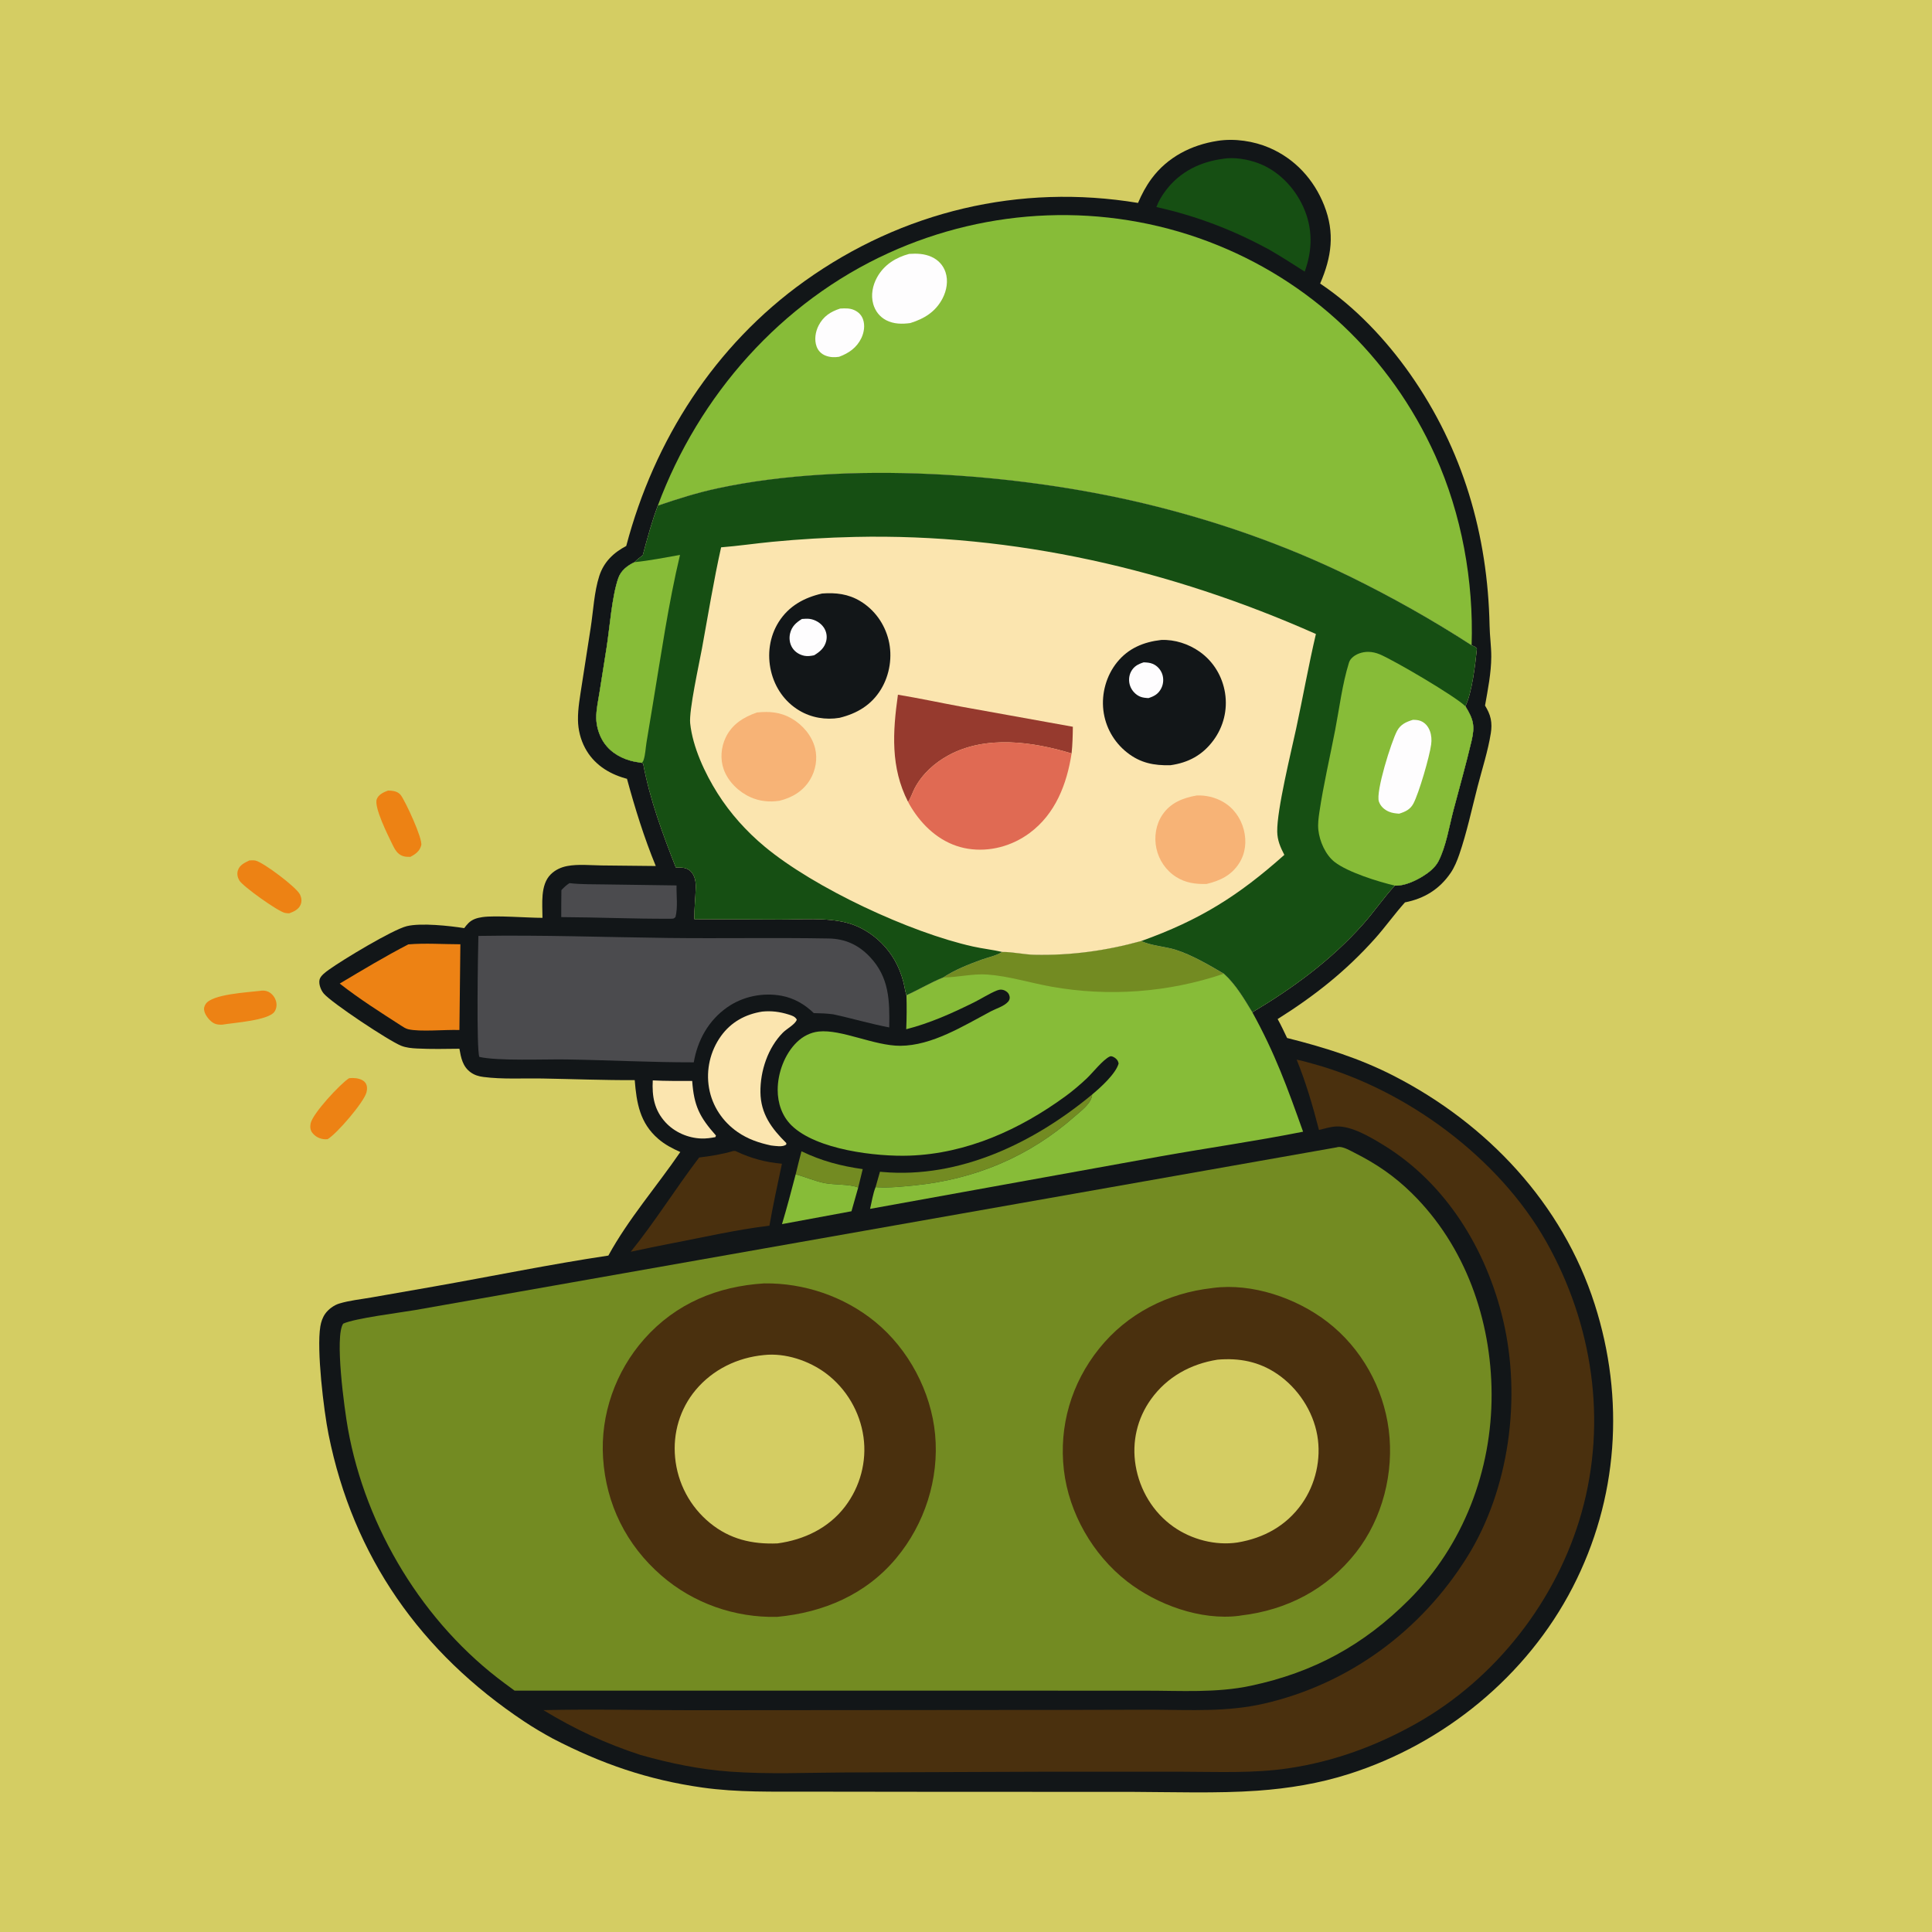
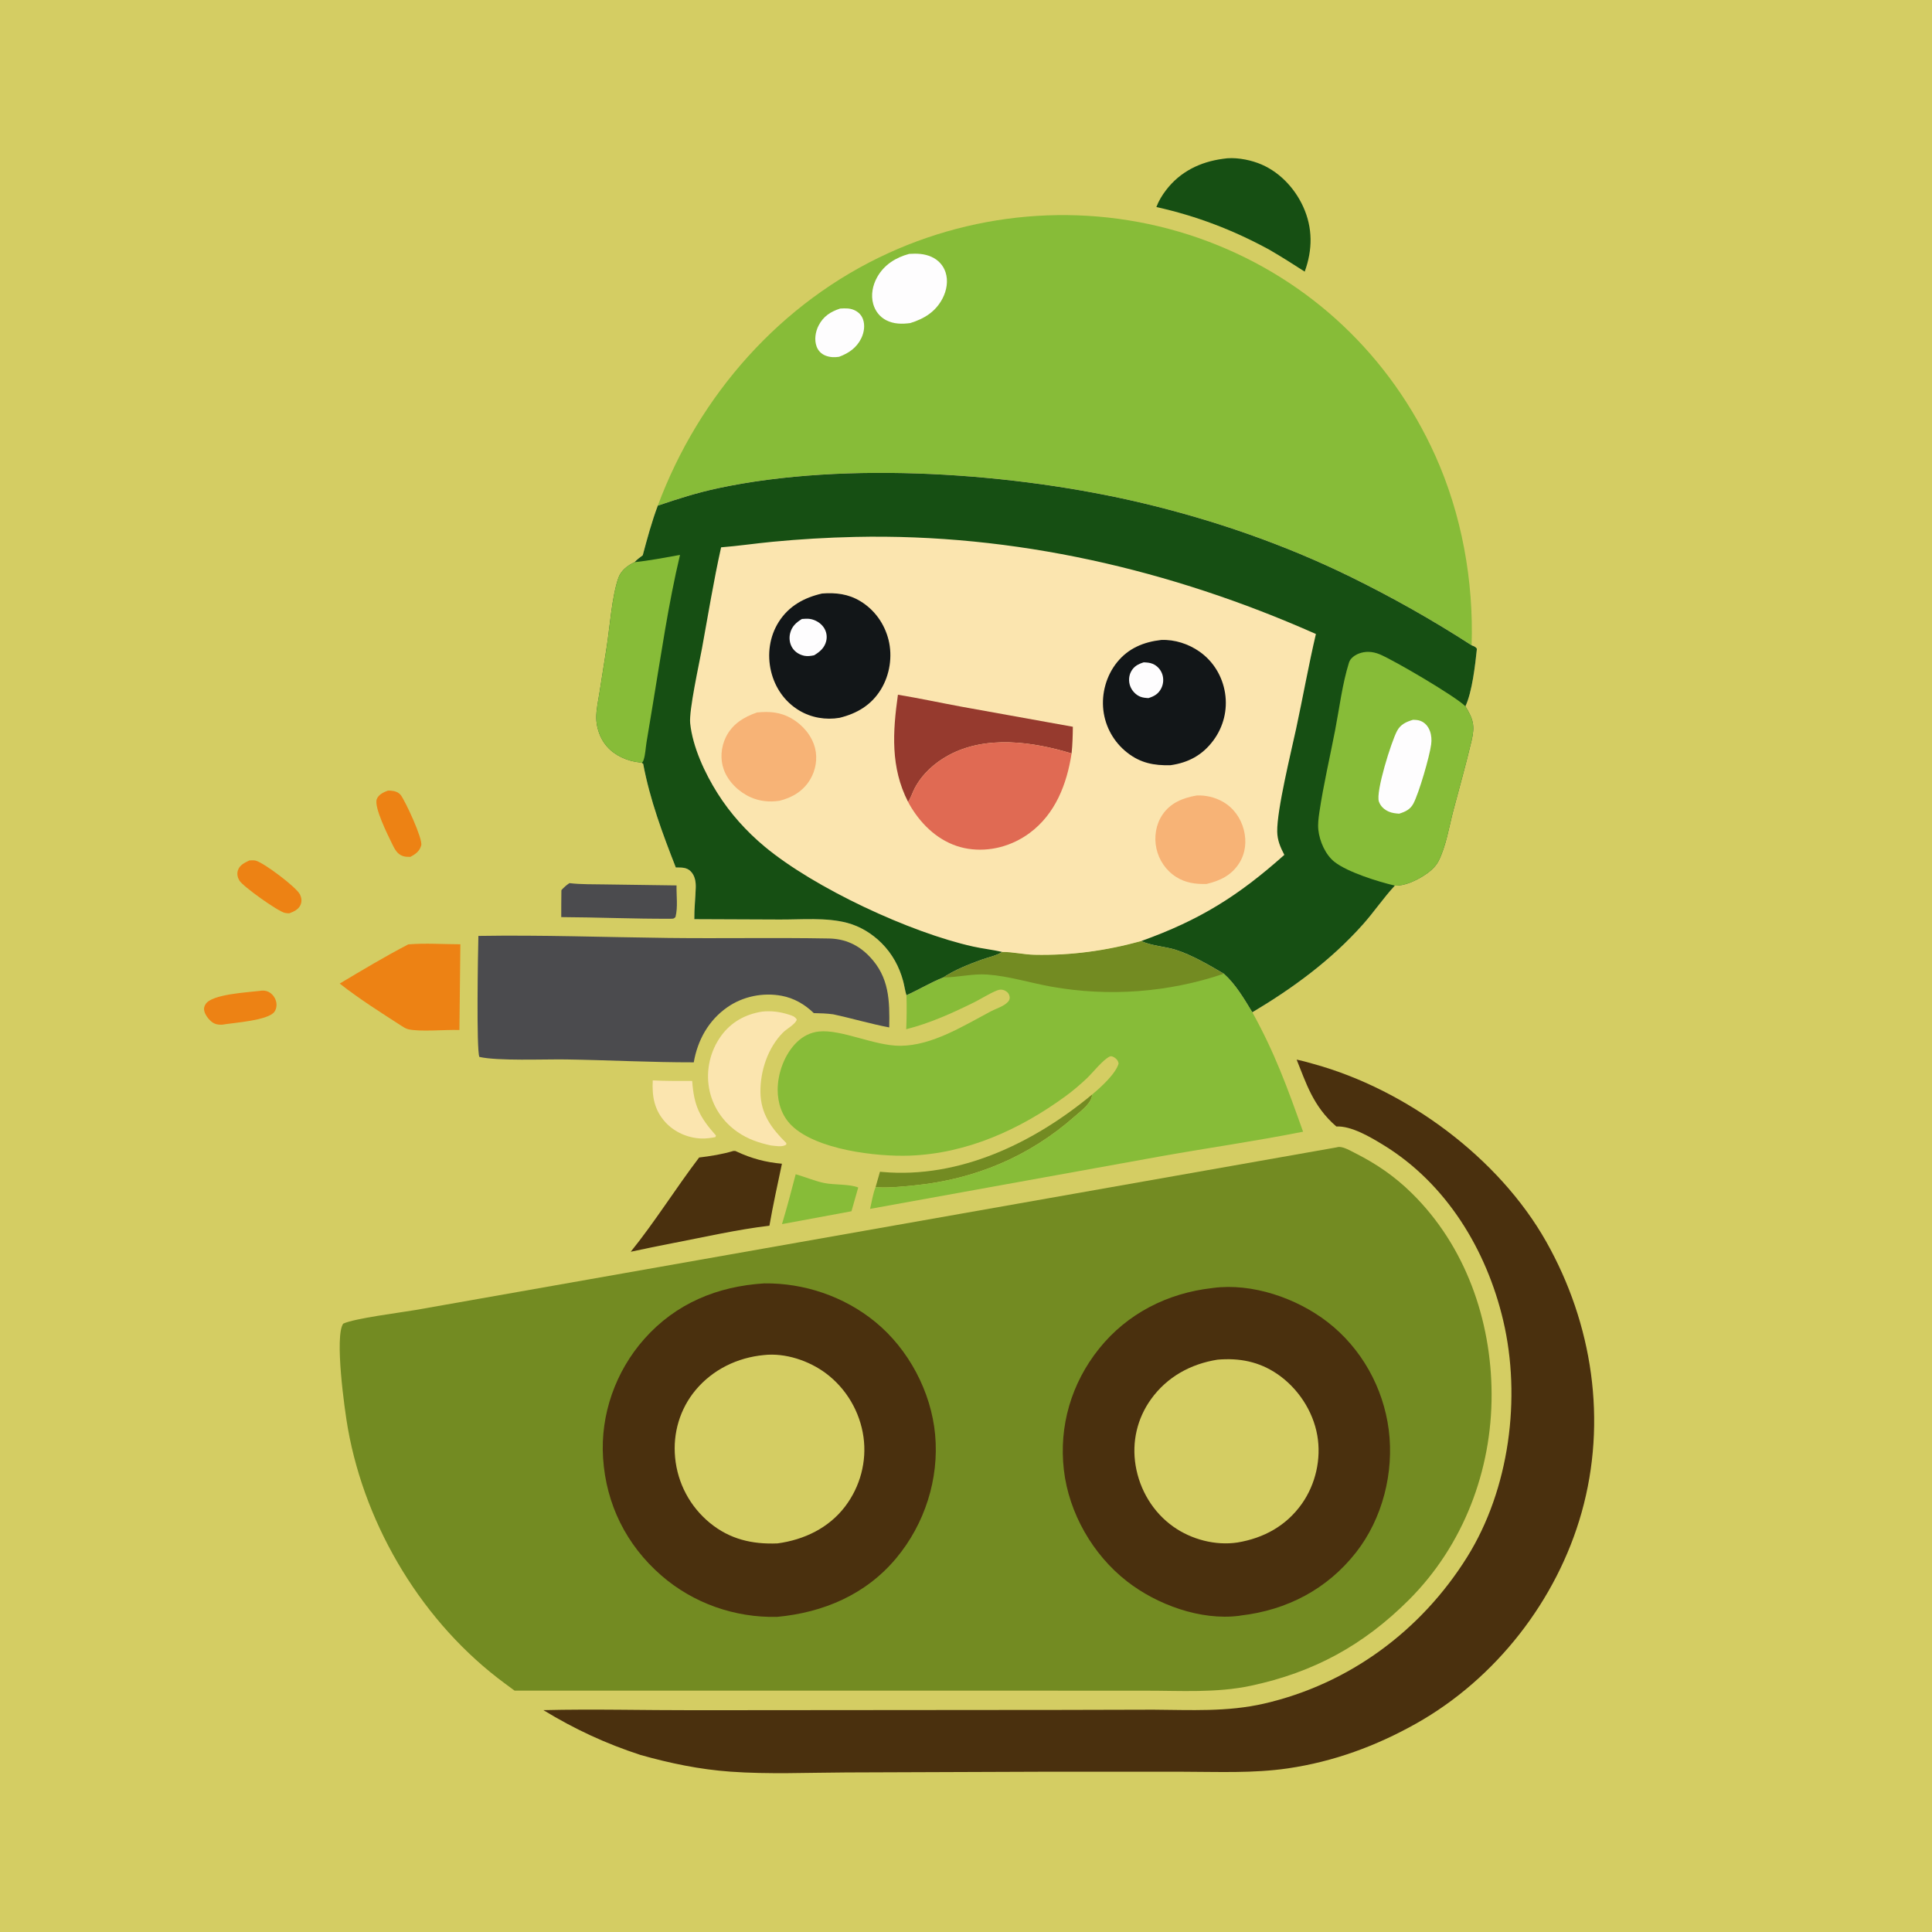
<svg xmlns="http://www.w3.org/2000/svg" version="1.1" style="display: block;" viewBox="0 0 2048 2048" width="1024" height="1024">
  <path transform="translate(0,0)" fill="rgb(212,205,99)" d="M 0 0 L 2048 0 L 2048 2048 L 0 2048 L 0 0 z" />
  <path transform="translate(0,0)" fill="rgb(237,130,20)" d="M 411.283 838.059 C 412.595 838.033 412.494 838.011 414.034 838.118 C 418.156 838.407 422.258 839.484 424.888 842.928 C 429.603 849.102 448.323 889.184 446.523 896.061 C 444.886 902.315 440.436 905.499 434.958 908.318 C 432.216 908.351 429.719 908.328 427.088 907.456 C 421.089 905.468 418.376 900.095 415.774 894.75 C 411.33 885.618 396.057 855.336 399.449 846.977 C 401.419 842.12 406.724 839.745 411.283 838.059 z" />
-   <path transform="translate(0,0)" fill="rgb(237,130,20)" d="M 370.012 1142.96 C 371.347 1142.84 372.661 1142.7 374.004 1142.72 C 378.497 1142.78 384.44 1143.91 387.29 1147.76 C 389.442 1150.66 389.359 1154.59 388.493 1157.94 C 385.775 1168.44 356.953 1201.96 347.277 1207.59 C 345.91 1207.67 345.809 1207.71 344.619 1207.67 C 339.289 1207.46 334.521 1205.12 331.132 1200.92 C 328.864 1198.1 328.58 1194.36 329.257 1190.95 C 331.358 1180.36 360.735 1148.85 370.012 1142.96 z" />
  <path transform="translate(0,0)" fill="rgb(237,130,20)" d="M 275.243 1050.39 C 278.404 1049.82 281.539 1049.89 284.472 1051.33 C 288.52 1053.31 291.503 1057.18 292.648 1061.51 C 293.61 1065.16 293.13 1069.28 290.986 1072.42 C 284.582 1081.81 247.746 1084.1 235.658 1086.18 C 232.605 1086.28 229.667 1086.18 226.882 1084.76 C 222.606 1082.57 218.062 1077 216.723 1072.37 C 215.831 1069.29 216.33 1066.86 218.075 1064.23 C 224.986 1053.79 262.482 1052 275.243 1050.39 z" />
  <path transform="translate(0,0)" fill="rgb(237,130,20)" d="M 264.344 912.11 C 266.493 912.001 268.937 911.785 271.04 912.297 C 279.353 914.323 314.215 940.339 318.02 948.259 C 319.668 951.69 320.138 955.438 318.657 959.018 C 316.553 964.105 311.408 966.374 306.612 968.162 C 305.034 968.087 303.443 968.063 301.898 967.695 C 294.279 965.879 257.375 939.585 253.715 933.354 C 251.807 930.106 251.017 926.383 252.155 922.716 C 253.95 916.936 259.313 914.543 264.344 912.11 z" />
-   <path transform="translate(0,0)" fill="rgb(18,22,24)" d="M 1290.6 149.329 C 1308.52 146.473 1329.06 149.529 1345.65 156.692 C 1372.78 168.407 1392.88 190.333 1403.68 217.735 C 1415.17 246.866 1411.57 272.575 1399.4 300.586 C 1436.3 325.169 1469.32 360.197 1494.78 396.473 C 1550.65 476.081 1577.12 566.742 1579.02 663.444 C 1579.23 674.4 1580.85 685.292 1580.81 696.207 C 1580.74 713.349 1577.18 731.098 1574.2 747.936 C 1576.93 752.456 1579.11 756.728 1580.22 761.942 C 1581.27 766.912 1581.13 772.167 1580.34 777.164 C 1577.35 796.067 1571.09 815.291 1566.3 833.835 C 1560.15 857.659 1554.88 882.599 1546.87 905.853 C 1544.62 912.383 1541.68 919.554 1537.78 925.275 C 1525.92 942.683 1509.76 952.555 1489.33 956.56 C 1478.29 968.82 1468.67 982.498 1457.61 994.862 C 1426.57 1029.57 1393.55 1055.59 1354.36 1080.24 C 1358.01 1086.75 1361.13 1093.59 1364.37 1100.31 C 1403.75 1110.18 1441.34 1121.9 1477.56 1140.5 C 1576.47 1191.3 1656.18 1275.68 1690.45 1382.61 C 1722.56 1482.78 1715.4 1588.98 1667.06 1682.69 C 1618.47 1776.88 1530.72 1848.4 1430.06 1880.47 C 1398.38 1890.57 1366.12 1895.83 1333.02 1898.21 C 1291.02 1901.23 1241 1899.59 1198.48 1899.44 L 1005.5 1899.41 L 857.471 1899.23 C 819.812 1899.13 781.778 1900.17 744.398 1894.86 C 686.683 1886.67 637.452 1869.65 585.875 1842.91 C 575.598 1837.31 565.561 1831.41 555.815 1824.93 C 446.124 1751.98 374.32 1650.36 348.282 1520.59 C 343.098 1494.75 335.49 1430.58 339.565 1406.08 C 340.359 1401.31 341.912 1396.65 344.707 1392.67 C 348.045 1387.92 353.92 1383.57 359.479 1381.86 C 370.257 1378.54 382.35 1377.35 393.495 1375.4 L 459.904 1363.77 C 521.464 1352.91 583.107 1340.22 644.89 1330.96 C 666.115 1292.14 696.171 1257.65 721.15 1221.19 C 712.612 1217.36 704.859 1213.37 697.738 1207.22 C 678.31 1190.42 674.788 1169.35 672.835 1144.98 C 640.017 1145.15 607.394 1143.81 574.605 1143.25 C 554.278 1142.91 532.463 1144.24 512.377 1141.62 C 507.352 1140.96 502.971 1139.66 498.829 1136.65 C 490.421 1130.53 488.672 1121.27 486.996 1111.71 C 472.069 1111.9 457.053 1112.2 442.137 1111.46 C 436.484 1111.18 430.494 1110.65 425.21 1108.52 C 411.964 1103.19 351.51 1063.05 343.157 1053.18 C 340.131 1049.6 337.664 1043.23 338.739 1038.5 C 339.702 1034.27 345.395 1030.26 348.793 1027.82 C 363.21 1017.47 416.119 985.445 431.318 981.746 C 446.326 978.094 476.835 981.43 492.087 983.859 C 493.478 982.028 494.884 980.172 496.525 978.555 C 500.702 974.439 505.643 973.044 511.337 972.182 C 524.861 970.134 559.306 972.971 575.053 972.949 C 575.019 958.305 572.571 938.139 583.727 926.931 C 588.474 922.162 594.646 919.306 601.202 918.044 C 612.637 915.843 626.076 917.248 637.743 917.41 L 695.154 918.008 C 682.802 888.019 673.114 856.832 664.627 825.56 C 663.945 825.38 663.263 825.2 662.585 825.005 C 644.63 819.85 629.2 809.773 620.223 792.957 C 615.364 783.855 612.83 773.566 612.678 763.261 C 612.492 750.702 614.971 737.955 616.803 725.555 L 626.152 665.46 C 628.881 647.869 629.821 627.431 635.254 610.595 C 640.076 595.656 650.306 585.887 663.84 578.754 C 693.558 466.284 757.71 366.03 853.014 297.929 C 956.49 223.987 1080.87 194.324 1206.36 215.111 C 1210.16 206.086 1214.86 197.274 1220.69 189.389 C 1237.59 166.522 1262.91 153.615 1290.6 149.329 z" />
-   <path transform="translate(0,0)" fill="rgb(115,139,34)" d="M 849.614 1220.41 C 870.954 1230.65 891.102 1236.01 914.521 1239.31 L 909.752 1258.79 C 900.524 1255.02 884.21 1256.19 873.811 1254.06 C 863.571 1251.95 853.558 1247.6 843.473 1244.75 C 845.499 1236.64 847.392 1228.47 849.614 1220.41 z" />
  <path transform="translate(0,0)" fill="rgb(251,229,175)" d="M 691.956 1145.26 C 705.875 1146 719.815 1145.84 733.748 1145.83 C 735.621 1172.3 741.568 1184.12 758.928 1203.67 L 758.339 1205.4 C 753.357 1206.33 748.573 1207.02 743.475 1206.86 C 729.345 1206.4 715.045 1200.18 705.483 1189.76 C 693.556 1176.75 691.057 1162.17 691.956 1145.26 z" />
  <path transform="translate(0,0)" fill="rgb(135,188,56)" d="M 843.473 1244.75 C 853.558 1247.6 863.571 1251.95 873.811 1254.06 C 884.21 1256.19 900.524 1255.02 909.752 1258.79 L 902.6 1283.98 L 828.948 1297.62 C 834.214 1280.1 838.865 1262.45 843.473 1244.75 z" />
  <path transform="translate(0,0)" fill="rgb(115,139,34)" d="M 1157.75 1160.18 C 1157.17 1169.53 1146.18 1177.3 1139.49 1183.22 C 1091.12 1226.04 1033.46 1250.16 969.284 1256.56 C 956.593 1257.83 943.084 1259.25 930.343 1258.55 C 929.613 1258.51 928.883 1258.46 928.154 1258.4 L 932.802 1242.08 C 933.71 1242.18 934.618 1242.27 935.528 1242.35 C 1017.47 1249.51 1096.16 1211.31 1157.75 1160.18 z" />
  <path transform="translate(0,0)" fill="rgb(75,75,78)" d="M 603.622 936.158 C 616.093 937.664 629.235 937.256 641.817 937.534 L 717.168 938.584 C 716.906 949.5 718.747 961.501 716.04 972.122 C 714.005 974.282 713.132 973.784 710.25 973.909 C 671.819 974.081 633.382 972.359 594.942 972.173 C 594.868 962.647 595.042 953.109 595.109 943.582 C 597.782 940.639 600.298 938.347 603.622 936.158 z" />
  <path transform="translate(0,0)" fill="rgb(251,229,175)" d="M 808.027 1072.32 C 817.75 1071.35 826.69 1072.52 835.976 1075.43 C 839.348 1076.49 842.861 1077.51 844.61 1080.81 C 843.518 1085.45 833.807 1090.7 830.035 1094.49 C 813.978 1110.63 805.804 1135.33 806.091 1157.82 C 806.385 1180.78 817.866 1196.21 833.52 1211.69 L 833.466 1213.23 C 829.635 1216.32 821.873 1214.69 817.231 1214.23 C 804.44 1211.48 792.786 1207.54 781.946 1200.04 C 766.023 1189.01 754.962 1172.54 751.609 1153.37 C 748.243 1134.13 752.872 1114.14 764.258 1098.29 C 774.95 1083.41 790.119 1075.13 808.027 1072.32 z" />
  <path transform="translate(0,0)" fill="rgb(237,130,20)" d="M 432.788 1001.08 C 450.753 999.546 469.935 1000.96 488.017 1000.97 L 486.998 1091.86 C 472.33 1091.28 444.972 1094.03 432.644 1091.01 C 429.927 1090.35 427.421 1088.63 425.091 1087.14 C 402.999 1072.9 380.812 1058.87 360.118 1042.63 C 384.116 1028.3 407.965 1013.98 432.788 1001.08 z" />
  <path transform="translate(0,0)" fill="rgb(74,48,14)" d="M 777.429 1220.05 C 779.683 1220.09 779 1219.83 780.807 1220.67 C 796.542 1228.03 811.544 1232.06 828.886 1233.6 C 824.271 1255.46 819.458 1277.29 815.616 1299.3 C 781.41 1303.33 747.085 1311.29 713.258 1317.76 C 698.337 1320.64 683.471 1323.75 668.605 1326.91 C 694.373 1295.02 716.265 1259.68 741.114 1227.01 C 753.506 1225.5 765.444 1223.63 777.429 1220.05 z" />
  <path transform="translate(0,0)" fill="rgb(22,79,19)" d="M 1296.56 168.327 C 1308.06 166.333 1322.6 168.839 1333.48 172.853 C 1354.92 180.763 1372.02 198.498 1381.42 219.1 C 1391.71 241.666 1391.45 264.917 1383.04 287.93 C 1370.7 279.926 1358.33 272.135 1345.62 264.742 C 1307.36 243.845 1268.35 228.918 1225.8 219.466 C 1228.25 212.947 1231.86 207.029 1236.08 201.511 C 1251.11 181.851 1272.37 171.54 1296.56 168.327 z" />
  <path transform="translate(0,0)" fill="rgb(75,75,78)" d="M 507.113 992.113 C 574.102 990.999 641.463 993.484 708.471 994.274 C 765.167 994.941 821.954 993.808 878.621 994.839 C 895.837 995.152 909.928 1001.57 921.828 1014.04 C 942.734 1035.94 943.135 1060.63 942.621 1089.11 C 922.612 1085.32 903.158 1079.49 883.266 1075.22 C 876.368 1074.28 869.586 1074.07 862.633 1073.93 C 853.15 1064.67 841.605 1058 828.509 1055.57 C 808.648 1051.89 787.433 1056.2 770.879 1067.8 C 751.068 1081.68 739.489 1102.6 735.415 1126.12 C 690.275 1126.18 645.131 1123.75 599.999 1123.05 C 576.879 1122.7 528.033 1124.87 508.13 1120.37 C 504.888 1112.6 506.66 1008.6 507.113 992.113 z" />
  <path transform="translate(0,0)" fill="rgb(135,188,56)" d="M 1062.31 1009.1 C 1073.57 1008.99 1085.22 1011.86 1096.62 1012.11 C 1135.3 1012.95 1172.67 1007.8 1209.92 997.495 C 1219.03 1002.32 1235.68 1003.43 1246.07 1006.75 C 1263.91 1012.46 1281.19 1022.72 1297.36 1032.17 C 1309.97 1043.49 1318.79 1058.72 1327.54 1073.07 C 1351.68 1116.83 1364.55 1152.64 1381.32 1199.65 C 1331.19 1209.65 1280.43 1216.82 1230.1 1225.8 L 922.325 1281.45 C 924.1 1273.99 925.315 1265.48 928.154 1258.4 C 928.883 1258.46 929.613 1258.51 930.343 1258.55 C 943.084 1259.25 956.593 1257.83 969.284 1256.56 C 1033.46 1250.16 1091.12 1226.04 1139.49 1183.22 C 1146.18 1177.3 1157.17 1169.53 1157.75 1160.18 C 1166.47 1152.98 1182.74 1138.29 1185.78 1127.38 C 1185.29 1124.87 1184.53 1123.58 1182.55 1121.89 C 1181.23 1120.76 1178.37 1119.12 1176.62 1119.85 C 1169.56 1122.8 1157.95 1137.61 1151.97 1143.2 C 1144.88 1149.83 1137.36 1156.3 1129.51 1162.03 C 1081.01 1197.44 1024.86 1222.89 964.132 1225.02 C 929.037 1226.25 865.601 1218.88 839.145 1193.08 C 828.915 1183.1 824.377 1169.35 824.375 1155.29 C 824.373 1137.32 831.797 1117.2 844.863 1104.6 C 851.176 1098.51 859.111 1094.4 867.885 1093.46 C 891.942 1090.88 926.754 1108.68 954.32 1108.58 C 988.072 1108.46 1021.41 1087.37 1050.45 1072.01 C 1056.19 1068.97 1064.23 1066.79 1068.58 1061.91 C 1069.96 1060.36 1070.62 1058.47 1070.25 1056.43 C 1069.74 1053.59 1068.25 1051.74 1065.76 1050.35 C 1062.92 1048.77 1059.9 1048.69 1056.89 1049.9 C 1048.62 1053.21 1040.34 1058.68 1032.25 1062.68 C 1009.16 1074.1 985.668 1084.66 960.633 1091.04 C 961.146 1079.01 961.243 1067.01 960.873 1054.98 C 974.055 1049.05 986.504 1041.47 999.932 1036.1 C 1011.95 1028.12 1027.29 1022.04 1040.86 1017.17 C 1047.89 1014.65 1056.04 1013.17 1062.31 1009.1 z" />
  <path transform="translate(0,0)" fill="rgb(115,139,34)" d="M 1062.31 1009.1 C 1073.57 1008.99 1085.22 1011.86 1096.62 1012.11 C 1135.3 1012.95 1172.67 1007.8 1209.92 997.495 C 1219.03 1002.32 1235.68 1003.43 1246.07 1006.75 C 1263.91 1012.46 1281.19 1022.72 1297.36 1032.17 C 1238.75 1052.08 1175.41 1056.78 1114.5 1045.9 C 1092.04 1041.89 1069.54 1034.74 1046.76 1033.07 C 1030.91 1031.9 1015.63 1036.12 999.932 1036.1 C 1011.95 1028.12 1027.29 1022.04 1040.86 1017.17 C 1047.89 1014.65 1056.04 1013.17 1062.31 1009.1 z" />
-   <path transform="translate(0,0)" fill="rgb(74,48,14)" d="M 1374.5 1123.25 C 1380.56 1124.44 1386.6 1126.23 1392.55 1127.87 C 1490.79 1154.93 1588.76 1227.14 1639.02 1316.15 C 1688.28 1403.37 1703.81 1506.38 1676.57 1603.29 C 1650.41 1696.34 1585.6 1779.55 1501.2 1827.01 C 1458.75 1850.88 1413.57 1867.46 1365.31 1874.53 C 1328.58 1879.92 1291.03 1878.18 1254.01 1878.12 L 1104.73 1878.11 L 896.873 1878.87 C 856.228 1879.04 814.656 1880.94 774.127 1878.02 C 741.481 1875.66 710.448 1869.18 678.987 1860.34 C 641.959 1848.24 609.314 1833.07 576.015 1812.82 C 629.261 1811.52 682.71 1812.99 735.981 1812.91 L 1126.05 1812.59 L 1222.65 1812.35 C 1262.18 1812.59 1300.93 1814.84 1339.83 1805.92 C 1429.95 1785.25 1506.52 1728.62 1555.31 1650.38 C 1600.04 1578.66 1612.75 1481.82 1593.49 1399.92 C 1575.84 1324.89 1533.14 1254.48 1466.3 1213.66 C 1452.92 1205.49 1432.7 1193.38 1416.55 1194.1 C 1410.45 1194.37 1404.09 1196.38 1398.17 1197.8 C 1391.73 1172.78 1384.25 1147.17 1374.5 1123.25 z" />
+   <path transform="translate(0,0)" fill="rgb(74,48,14)" d="M 1374.5 1123.25 C 1380.56 1124.44 1386.6 1126.23 1392.55 1127.87 C 1490.79 1154.93 1588.76 1227.14 1639.02 1316.15 C 1688.28 1403.37 1703.81 1506.38 1676.57 1603.29 C 1650.41 1696.34 1585.6 1779.55 1501.2 1827.01 C 1458.75 1850.88 1413.57 1867.46 1365.31 1874.53 C 1328.58 1879.92 1291.03 1878.18 1254.01 1878.12 L 1104.73 1878.11 L 896.873 1878.87 C 856.228 1879.04 814.656 1880.94 774.127 1878.02 C 741.481 1875.66 710.448 1869.18 678.987 1860.34 C 641.959 1848.24 609.314 1833.07 576.015 1812.82 C 629.261 1811.52 682.71 1812.99 735.981 1812.91 L 1126.05 1812.59 L 1222.65 1812.35 C 1262.18 1812.59 1300.93 1814.84 1339.83 1805.92 C 1429.95 1785.25 1506.52 1728.62 1555.31 1650.38 C 1600.04 1578.66 1612.75 1481.82 1593.49 1399.92 C 1575.84 1324.89 1533.14 1254.48 1466.3 1213.66 C 1452.92 1205.49 1432.7 1193.38 1416.55 1194.1 C 1391.73 1172.78 1384.25 1147.17 1374.5 1123.25 z" />
  <path transform="translate(0,0)" fill="rgb(135,188,56)" d="M 697.285 536.018 C 740.859 418.99 827.633 320.27 942.012 268.176 C 1048.67 219.598 1170.72 214.529 1280.56 255.936 C 1388.67 296.693 1473.94 377.592 1521.39 482.829 C 1549.5 545.178 1562.23 615.869 1559.98 684.062 C 1518.66 657.278 1475.09 632.783 1430.88 611.129 C 1361.57 577.176 1286.98 551.363 1211.91 533.474 C 1076.41 501.184 897.261 488.452 761.167 517.532 C 739.341 522.196 718.381 528.792 697.285 536.018 z" />
  <path transform="translate(0,0)" fill="rgb(254,253,254)" d="M 890.621 327.081 C 895.89 326.831 900.585 326.498 905.548 328.71 C 909.85 330.627 913.158 333.887 914.779 338.346 C 917.108 344.751 915.98 352.26 913.116 358.298 C 908.274 368.506 899.737 374.423 889.455 378.212 C 884.643 378.993 879.621 378.775 875.048 376.948 C 870.641 375.188 867.302 371.855 865.658 367.39 C 863.011 360.206 864.332 351.771 867.753 345.085 C 872.737 335.346 880.482 330.333 890.621 327.081 z" />
  <path transform="translate(0,0)" fill="rgb(254,253,254)" d="M 963.769 269.136 C 971.943 268.609 979.821 268.849 987.427 272.279 C 994.517 275.476 999.839 281.136 1002.3 288.548 C 1005.31 297.636 1003.53 307.834 999.218 316.195 C 991.867 330.461 979.733 337.879 964.929 342.46 C 956.206 343.637 947.412 343.597 939.391 339.447 C 932.548 335.906 927.765 329.734 925.676 322.348 C 922.959 312.737 925.021 302.469 929.811 293.859 C 937.152 280.663 949.536 272.937 963.769 269.136 z" />
  <path transform="translate(0,0)" fill="rgb(251,229,175)" d="M 697.285 536.018 C 718.381 528.792 739.341 522.196 761.167 517.532 C 897.261 488.452 1076.41 501.184 1211.91 533.474 C 1286.98 551.363 1361.57 577.176 1430.88 611.129 C 1475.09 632.783 1518.66 657.278 1559.98 684.062 C 1562.55 685.171 1564.08 685.354 1565.58 687.776 C 1563.79 704.803 1560.6 733.417 1553.4 748.694 C 1561.92 762.524 1563.64 769.466 1559.91 785.309 C 1554.13 809.92 1547.15 834.389 1540.71 858.847 C 1536.2 875.998 1532.86 897.363 1524.79 912.994 C 1521.38 919.595 1514.54 925.03 1508.29 928.863 C 1499.98 933.965 1488.5 939.266 1478.61 938.773 C 1466.53 951.796 1456.56 966.7 1444.71 979.976 C 1410.95 1017.83 1370.97 1047.2 1327.54 1073.07 C 1318.79 1058.72 1309.97 1043.49 1297.36 1032.17 C 1281.19 1022.72 1263.91 1012.46 1246.07 1006.75 C 1235.68 1003.43 1219.03 1002.32 1209.92 997.495 C 1172.67 1007.8 1135.3 1012.95 1096.62 1012.11 C 1085.22 1011.86 1073.57 1008.99 1062.31 1009.1 C 1056.04 1013.17 1047.89 1014.65 1040.86 1017.17 C 1027.29 1022.04 1011.95 1028.12 999.932 1036.1 C 986.504 1041.47 974.055 1049.05 960.873 1054.98 C 959.36 1050.21 958.706 1044.96 957.406 1040.09 C 953.324 1024.81 945.799 1011.05 934.576 999.812 C 924.533 989.753 911.91 981.985 898.137 978.302 C 875.723 972.309 849.313 974.889 826.19 974.729 L 735.998 974.365 C 735.874 963.119 737.22 952.03 737.528 940.814 C 737.699 934.591 736.632 928.006 731.988 923.476 C 727.573 919.169 722.079 919.654 716.392 919.584 C 702.246 883.41 688.999 847.98 681.795 809.652 L 680.238 808.617 C 676.191 808.09 671.962 807.362 668.029 806.257 C 655.236 802.66 644.044 795.08 637.749 783.132 C 634.317 776.62 632.169 768.724 632.055 761.37 C 631.913 752.248 634.194 742.231 635.613 733.208 L 643.002 686.464 C 646.369 665.044 648.582 632.329 655.467 612.69 C 658.261 604.718 665.273 599.36 672.689 595.924 C 675.152 593.082 678.365 590.905 681.338 588.623 C 686.041 571.009 690.895 553.097 697.285 536.018 z" />
  <path transform="translate(0,0)" fill="rgb(247,179,118)" d="M 1268.42 843.26 C 1278.05 842.769 1288.01 845.153 1296.38 849.942 C 1307.62 856.376 1315.31 867.215 1318.51 879.685 C 1321.6 891.744 1320.32 904.401 1313.59 915.015 C 1305.41 927.915 1293.3 933.63 1279.04 937.038 C 1267.51 937.375 1256.84 935.928 1246.88 929.687 C 1236.06 922.898 1228.47 911.77 1225.81 899.296 C 1223.23 887.177 1225.24 873.963 1232.24 863.631 C 1240.84 850.945 1253.95 845.809 1268.42 843.26 z" />
  <path transform="translate(0,0)" fill="rgb(247,179,118)" d="M 802.358 755.266 C 815.501 753.895 827.295 754.792 839.061 761.561 C 850.804 768.317 860.564 779.699 863.966 792.958 C 866.852 804.206 864.662 816.611 858.688 826.502 C 851.343 838.662 839.704 845.591 826.209 848.856 C 815.634 850.431 805.339 849.46 795.516 845.042 C 783.072 839.445 771.852 828.607 767.19 815.624 C 763.277 804.725 764.29 792.116 769.284 781.729 C 776.051 767.656 788.217 760.219 802.358 755.266 z" />
  <path transform="translate(0,0)" fill="rgb(150,58,46)" d="M 951.843 736.423 C 974.223 740.131 996.548 744.928 1018.86 749.06 L 1137.27 770.392 C 1137.16 779.891 1136.92 789.22 1135.93 798.682 C 1094.69 786.175 1045.16 779.13 1005.55 800.596 C 990.821 808.581 977.938 820.169 969.928 834.982 C 967.355 839.739 965.638 845.697 962.621 850.051 C 943.86 813.536 946.308 775.776 951.843 736.423 z" />
  <path transform="translate(0,0)" fill="rgb(18,22,24)" d="M 871.44 629.152 C 886.015 628.046 899.194 629.589 911.864 637.195 C 926.996 646.279 937.639 661.206 941.88 678.281 C 946.233 695.809 943.231 715.369 933.828 730.783 C 923.708 747.374 908.449 756.373 889.951 760.91 C 875.323 763.413 859.987 760.803 847.219 753.162 C 831.795 743.932 821.442 728.887 817.319 711.496 C 813.118 693.78 815.669 674.81 825.45 659.322 C 836.162 642.362 852.332 633.539 871.44 629.152 z" />
  <path transform="translate(0,0)" fill="rgb(254,253,254)" d="M 850.075 656.134 C 852.853 655.95 855.766 655.674 858.53 656.089 C 864.244 656.947 869.927 660.313 873.19 665.11 C 876.047 669.312 877.018 674.468 875.846 679.417 C 874.126 686.683 869.134 690.945 862.998 694.619 C 859.628 695.304 856.245 695.852 852.827 695.192 C 847.617 694.186 842.81 691.273 839.926 686.757 C 837.018 682.201 836.284 676.539 837.557 671.326 C 839.337 664.032 843.893 659.936 850.075 656.134 z" />
  <path transform="translate(0,0)" fill="rgb(18,22,24)" d="M 1230.94 678.384 C 1245.29 677.787 1259.97 682.579 1271.65 690.819 C 1286.33 701.178 1295.83 717.002 1298.62 734.71 C 1301.42 752.524 1296.93 770.464 1286.18 784.934 C 1274.62 800.494 1259.69 808.487 1240.72 811.169 C 1223.2 811.599 1208.89 808.827 1194.89 797.82 C 1180.78 786.736 1171.68 770.656 1169.6 752.831 C 1167.52 734.964 1172.78 716.138 1184.09 702.102 C 1196.12 687.166 1212.29 680.49 1230.94 678.384 z" />
  <path transform="translate(0,0)" fill="rgb(254,253,254)" d="M 1212.34 702.111 C 1215.63 702.24 1218.77 702.402 1221.86 703.676 C 1226.6 705.632 1230.35 709.737 1232.02 714.572 C 1233.68 719.408 1233.33 724.943 1231.04 729.521 C 1228.01 735.591 1223.66 738.02 1217.43 740.014 C 1214.44 739.84 1211.47 739.624 1208.66 738.479 C 1203.86 736.528 1199.8 732.117 1198.04 727.27 C 1196.26 722.362 1196.48 716.779 1198.87 712.112 C 1201.83 706.364 1206.43 703.982 1212.34 702.111 z" />
  <path transform="translate(0,0)" fill="rgb(224,106,83)" d="M 962.621 850.051 C 965.638 845.697 967.355 839.739 969.928 834.982 C 977.938 820.169 990.821 808.581 1005.55 800.596 C 1045.16 779.13 1094.69 786.175 1135.93 798.682 C 1130.9 831.269 1118.73 862.886 1091.33 883.115 C 1072.69 896.876 1049.15 903.328 1026.15 899.709 C 1003.05 896.076 984.157 881.815 970.723 863.121 C 967.775 859.019 964.933 854.546 962.621 850.051 z" />
  <path transform="translate(0,0)" fill="rgb(22,79,19)" d="M 697.285 536.018 C 718.381 528.792 739.341 522.196 761.167 517.532 C 897.261 488.452 1076.41 501.184 1211.91 533.474 C 1286.98 551.363 1361.57 577.176 1430.88 611.129 C 1475.09 632.783 1518.66 657.278 1559.98 684.062 C 1562.55 685.171 1564.08 685.354 1565.58 687.776 C 1563.79 704.803 1560.6 733.417 1553.4 748.694 C 1561.92 762.524 1563.64 769.466 1559.91 785.309 C 1554.13 809.92 1547.15 834.389 1540.71 858.847 C 1536.2 875.998 1532.86 897.363 1524.79 912.994 C 1521.38 919.595 1514.54 925.03 1508.29 928.863 C 1499.98 933.965 1488.5 939.266 1478.61 938.773 C 1466.53 951.796 1456.56 966.7 1444.71 979.976 C 1410.95 1017.83 1370.97 1047.2 1327.54 1073.07 C 1318.79 1058.72 1309.97 1043.49 1297.36 1032.17 C 1281.19 1022.72 1263.91 1012.46 1246.07 1006.75 C 1235.68 1003.43 1219.03 1002.32 1209.92 997.495 C 1271.67 975.396 1312.79 949.64 1361.45 906.211 C 1357.26 898.075 1354.05 890.856 1353.91 881.481 C 1353.56 858.304 1368.55 797.512 1373.94 772.531 C 1381.13 739.15 1387.13 705.276 1394.92 672.057 C 1241.05 603.758 1075.15 565.413 906.242 569.161 C 877.115 569.807 847.81 571.533 818.811 574.32 C 800.664 576.065 782.579 578.757 764.409 580.189 C 756.476 615.6 750.67 651.735 744.11 687.438 C 741.079 703.935 730.188 753.212 731.613 766.74 C 734.267 791.939 747.197 819.667 760.586 840.885 C 774.083 862.276 791.289 881.418 810.728 897.571 C 863.485 941.409 964.551 988.472 1031.43 1003.35 C 1041.63 1005.62 1052.21 1006.73 1062.31 1009.1 C 1056.04 1013.17 1047.89 1014.65 1040.86 1017.17 C 1027.29 1022.04 1011.95 1028.12 999.932 1036.1 C 986.504 1041.47 974.055 1049.05 960.873 1054.98 C 959.36 1050.21 958.706 1044.96 957.406 1040.09 C 953.324 1024.81 945.799 1011.05 934.576 999.812 C 924.533 989.753 911.91 981.985 898.137 978.302 C 875.723 972.309 849.313 974.889 826.19 974.729 L 735.998 974.365 C 735.874 963.119 737.22 952.03 737.528 940.814 C 737.699 934.591 736.632 928.006 731.988 923.476 C 727.573 919.169 722.079 919.654 716.392 919.584 C 702.246 883.41 688.999 847.98 681.795 809.652 L 680.238 808.617 C 676.191 808.09 671.962 807.362 668.029 806.257 C 655.236 802.66 644.044 795.08 637.749 783.132 C 634.317 776.62 632.169 768.724 632.055 761.37 C 631.913 752.248 634.194 742.231 635.613 733.208 L 643.002 686.464 C 646.369 665.044 648.582 632.329 655.467 612.69 C 658.261 604.718 665.273 599.36 672.689 595.924 C 675.152 593.082 678.365 590.905 681.338 588.623 C 686.041 571.009 690.895 553.097 697.285 536.018 z" />
  <path transform="translate(0,0)" fill="rgb(135,188,56)" d="M 672.689 595.924 C 688.841 594.223 704.852 591.071 720.838 588.238 C 708.472 640.188 700.746 694.323 691.95 747.02 L 685.315 787.027 C 684.404 792.654 684.087 800.023 682.319 805.367 C 681.858 806.761 681.403 807.767 680.238 808.617 C 676.191 808.09 671.962 807.362 668.029 806.257 C 655.236 802.66 644.044 795.08 637.749 783.132 C 634.317 776.62 632.169 768.724 632.055 761.37 C 631.913 752.248 634.194 742.231 635.613 733.208 L 643.002 686.464 C 646.369 665.044 648.582 632.329 655.467 612.69 C 658.261 604.718 665.273 599.36 672.689 595.924 z" />
  <path transform="translate(0,0)" fill="rgb(135,188,56)" d="M 1478.61 938.773 C 1461.17 934.745 1428.66 924.612 1414.72 913.715 C 1405.05 906.156 1398.78 891.754 1397.5 879.715 C 1396.85 873.577 1397.66 867.333 1398.55 861.256 C 1402.85 832.087 1409.75 802.815 1415.33 773.818 C 1419.81 750.6 1422.89 725.148 1429.9 702.633 C 1430.45 700.87 1431.33 699.327 1432.57 697.967 C 1436.92 693.191 1444.21 690.926 1450.51 690.997 C 1454.67 691.043 1458.78 692.022 1462.61 693.621 C 1477.87 700.009 1542.69 738.035 1553.4 748.694 C 1561.92 762.524 1563.64 769.466 1559.91 785.309 C 1554.13 809.92 1547.15 834.389 1540.71 858.847 C 1536.2 875.998 1532.86 897.363 1524.79 912.994 C 1521.38 919.595 1514.54 925.03 1508.29 928.863 C 1499.98 933.965 1488.5 939.266 1478.61 938.773 z" />
  <path transform="translate(0,0)" fill="rgb(254,253,254)" d="M 1497.77 763.036 C 1500.45 763.086 1503.24 763.187 1505.77 764.166 C 1510.73 766.09 1514.02 770.121 1515.81 775.046 C 1517.42 779.495 1517.72 784.408 1517.1 789.079 C 1515.43 801.874 1504.19 840.656 1498.24 851.85 C 1494.91 858.12 1489.67 860.498 1483.15 862.538 C 1479.4 862.271 1475.67 861.867 1472.2 860.355 C 1467.34 858.24 1463.51 854.808 1461.7 849.725 C 1458.07 839.515 1474.92 786.006 1480.95 774.779 C 1484.69 767.82 1490.55 765.245 1497.77 763.036 z" />
  <path transform="translate(0,0)" fill="rgb(115,139,34)" d="M 1416.61 1216.3 C 1417.65 1216.02 1418.69 1215.77 1419.78 1215.8 C 1424.94 1215.94 1431.22 1219.67 1435.77 1221.96 C 1458.98 1233.65 1478.13 1246.69 1496.73 1265 C 1553.36 1320.76 1580.86 1399.15 1581.16 1477.67 C 1581.48 1558.77 1551.21 1638.25 1493.53 1695.88 C 1445.29 1744.07 1392.59 1772.76 1325.99 1786.96 C 1289.47 1794.75 1251.55 1792.16 1214.4 1792.19 L 1071.42 1792.15 L 545.469 1792.13 L 535.49 1784.78 C 448.964 1721.13 387.616 1619.83 368.784 1514.34 C 365.163 1494.05 354.506 1416.43 363.808 1403.12 C 376.314 1397.38 423.763 1391.54 440.487 1388.65 L 605.31 1359.57 L 1416.61 1216.3 z" />
  <path transform="translate(0,0)" fill="rgb(74,48,14)" d="M 1285.02 1365.4 C 1285.28 1365.36 1285.53 1365.31 1285.78 1365.28 C 1327.49 1359.81 1374.48 1376.08 1407.24 1401.39 C 1443.11 1429.11 1466.4 1470.94 1472.14 1515.77 C 1477.9 1560.81 1465.57 1609.74 1437.46 1645.6 C 1406.83 1684.66 1364.28 1706.8 1315.24 1712.52 C 1314.66 1712.62 1314.09 1712.76 1313.51 1712.83 C 1272.68 1718.01 1226.4 1701.06 1194.55 1676.21 C 1158.39 1648 1133.09 1603.97 1127.77 1558.34 C 1122.34 1511.7 1135.72 1466.28 1165.02 1429.7 C 1194.95 1392.32 1237.81 1370.68 1285.02 1365.4 z" />
  <path transform="translate(0,0)" fill="rgb(212,205,99)" d="M 1290.58 1441.31 C 1313.65 1439.31 1334.63 1443.3 1353.99 1456.51 C 1375.73 1471.35 1391.8 1495.54 1396.37 1521.53 C 1400.75 1546.45 1394.65 1573.31 1380.08 1593.98 C 1363.56 1617.39 1339.69 1630.47 1311.78 1635.11 C 1288.41 1638.64 1262.94 1631.91 1243.75 1618.31 C 1222.24 1603.06 1208.11 1579.43 1203.8 1553.51 C 1199.65 1528.55 1205.41 1503.62 1220.22 1483.08 C 1237.19 1459.54 1262.25 1445.79 1290.58 1441.31 z" />
  <path transform="translate(0,0)" fill="rgb(74,48,14)" d="M 810.078 1360.44 C 852.53 1359.91 894.785 1374.3 927.708 1401.19 C 963.091 1430.09 987.046 1475.22 991.271 1520.7 C 995.64 1567.72 980.22 1615.56 950.028 1651.74 C 917.826 1690.33 872.935 1709.35 823.696 1713.96 C 778.862 1714.94 734.959 1699.58 701.026 1670.07 C 663.894 1637.77 642.466 1594.63 639.282 1545.5 C 636.302 1499.5 652.497 1453.67 683.054 1419.25 C 716.451 1381.63 760.466 1363.54 810.078 1360.44 z" />
  <path transform="translate(0,0)" fill="rgb(212,205,99)" d="M 809.824 1436.41 C 832.396 1433.91 857.566 1442.36 875.531 1455.8 C 897.156 1471.99 911.568 1496.51 915.326 1523.25 C 918.992 1549.33 911.79 1575.97 895.852 1596.93 C 878.403 1619.87 852.266 1632.26 824.198 1636.07 C 797.364 1637.17 773.639 1631.68 752.526 1614.37 C 731.357 1597.01 718.245 1572.24 715.643 1545.04 C 713.168 1519.16 720.712 1493.47 737.422 1473.47 C 755.64 1451.67 781.775 1439.06 809.824 1436.41 z" />
</svg>